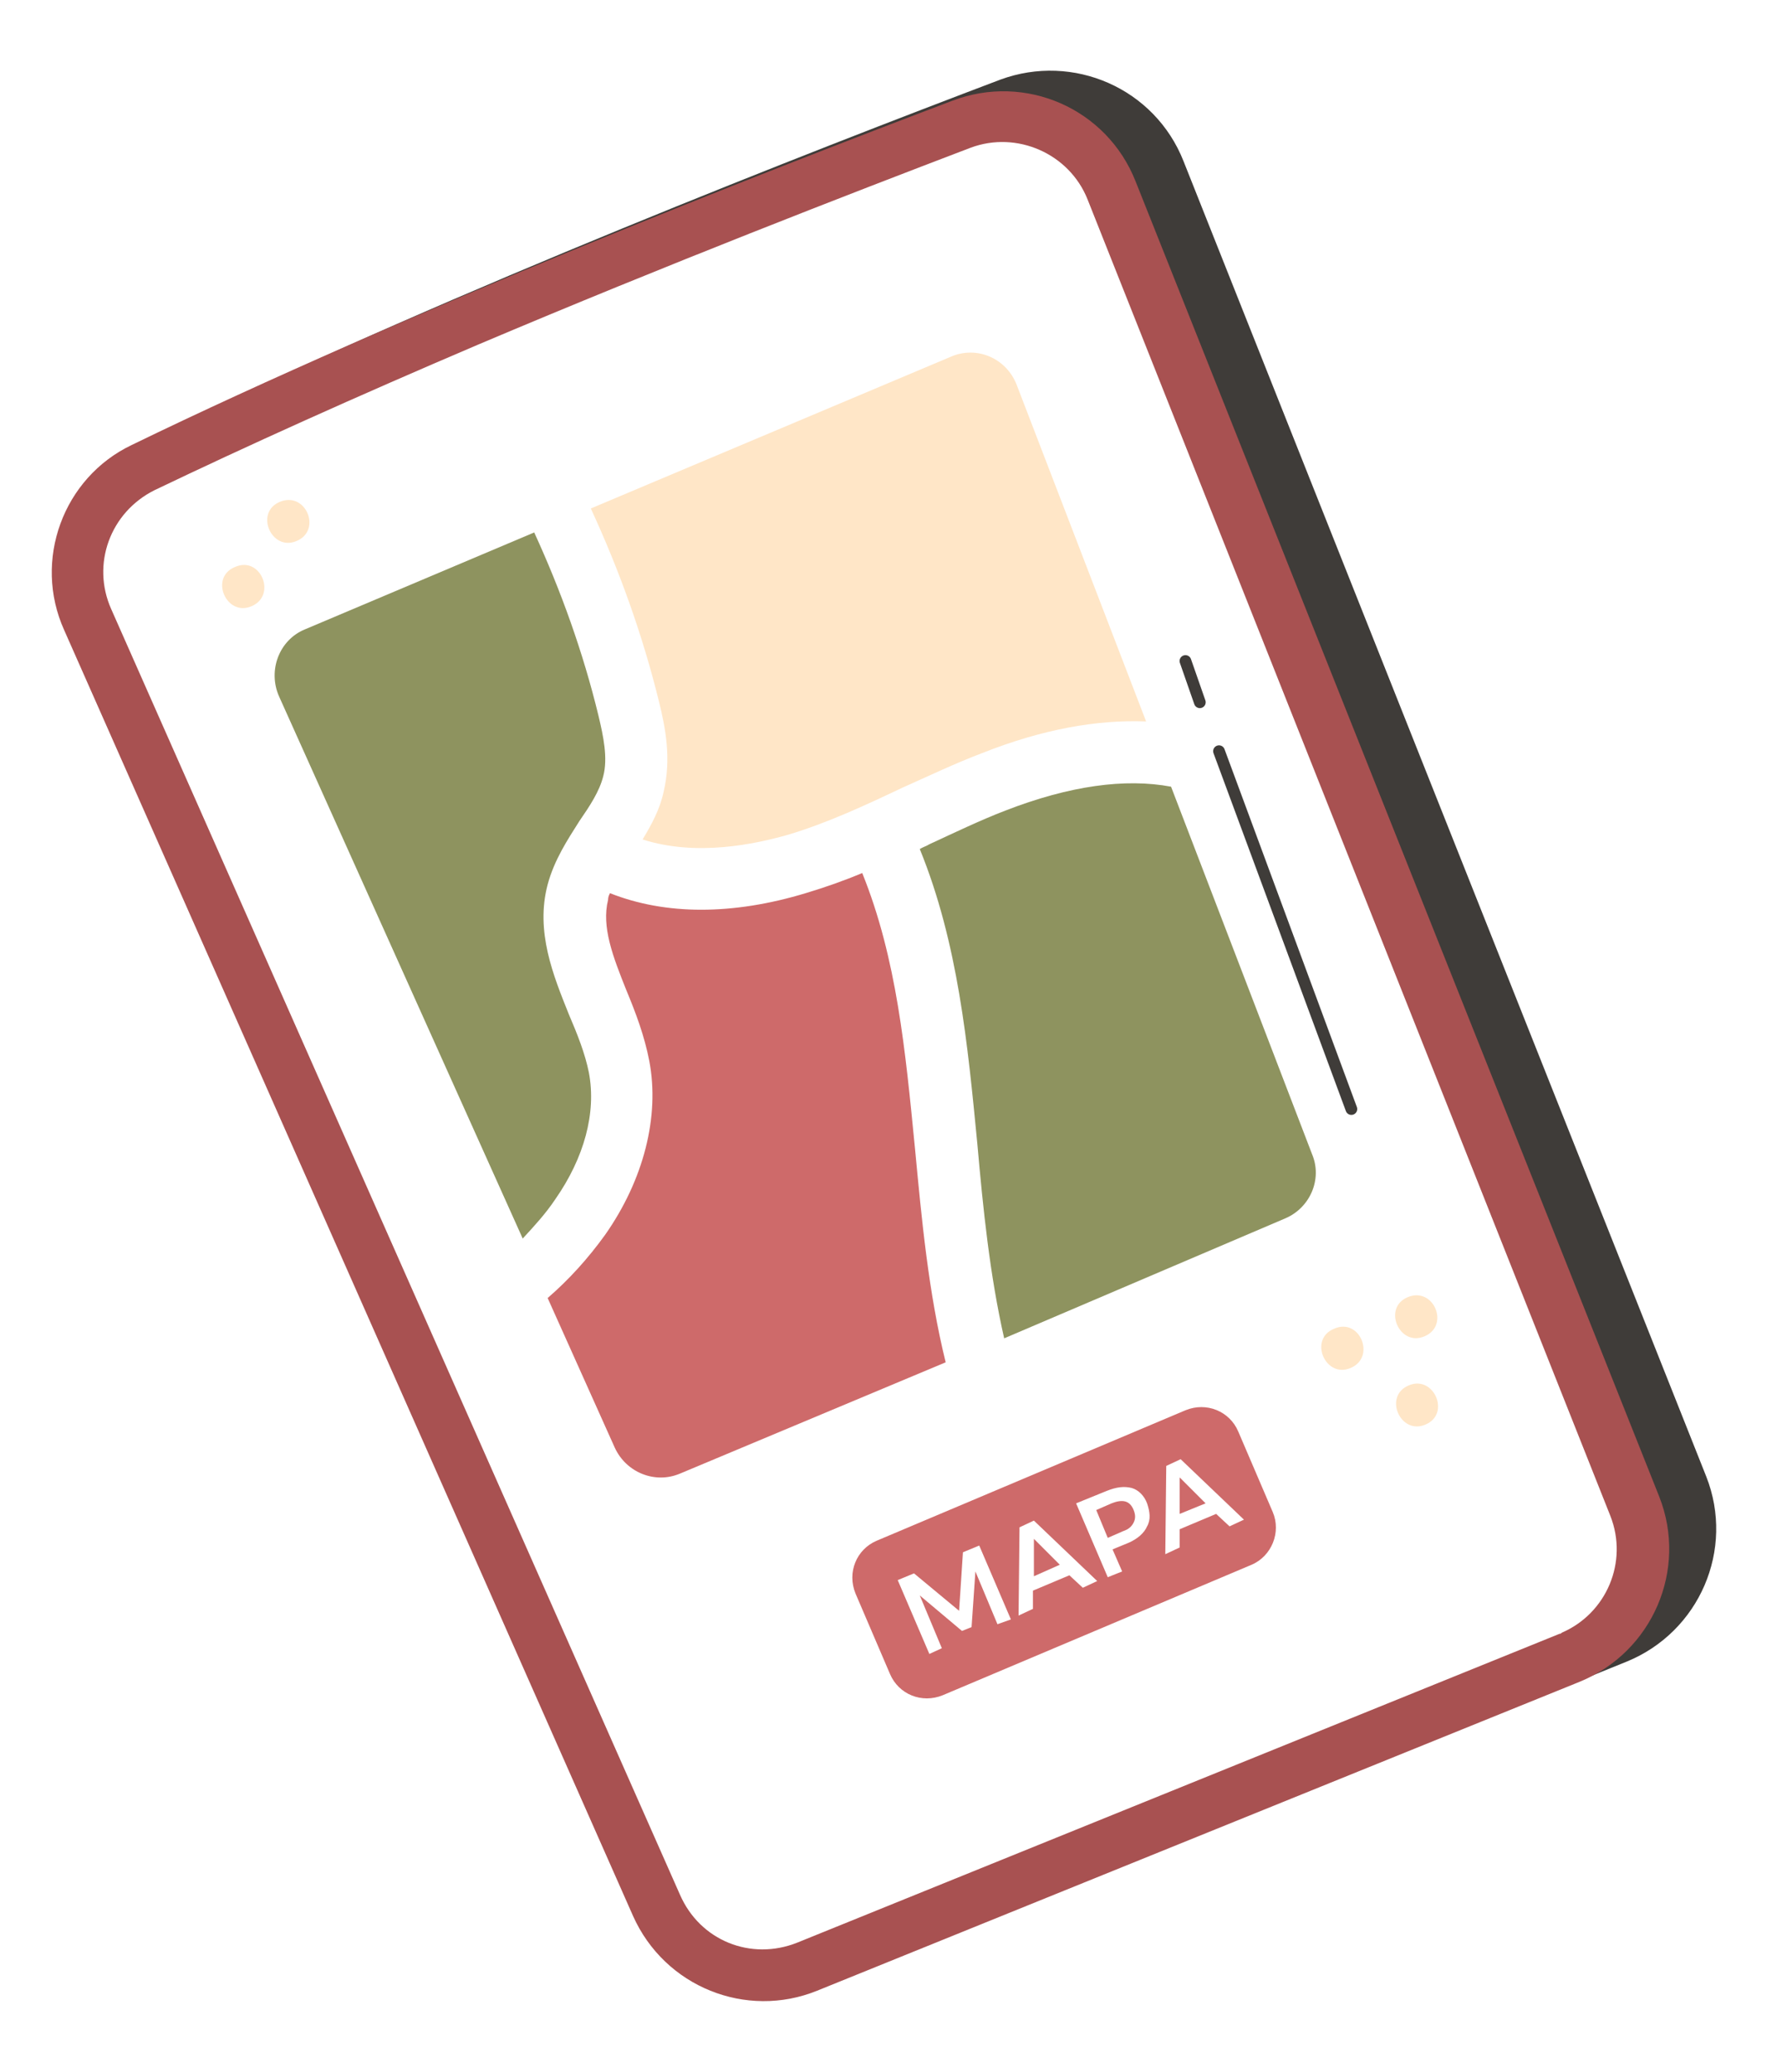
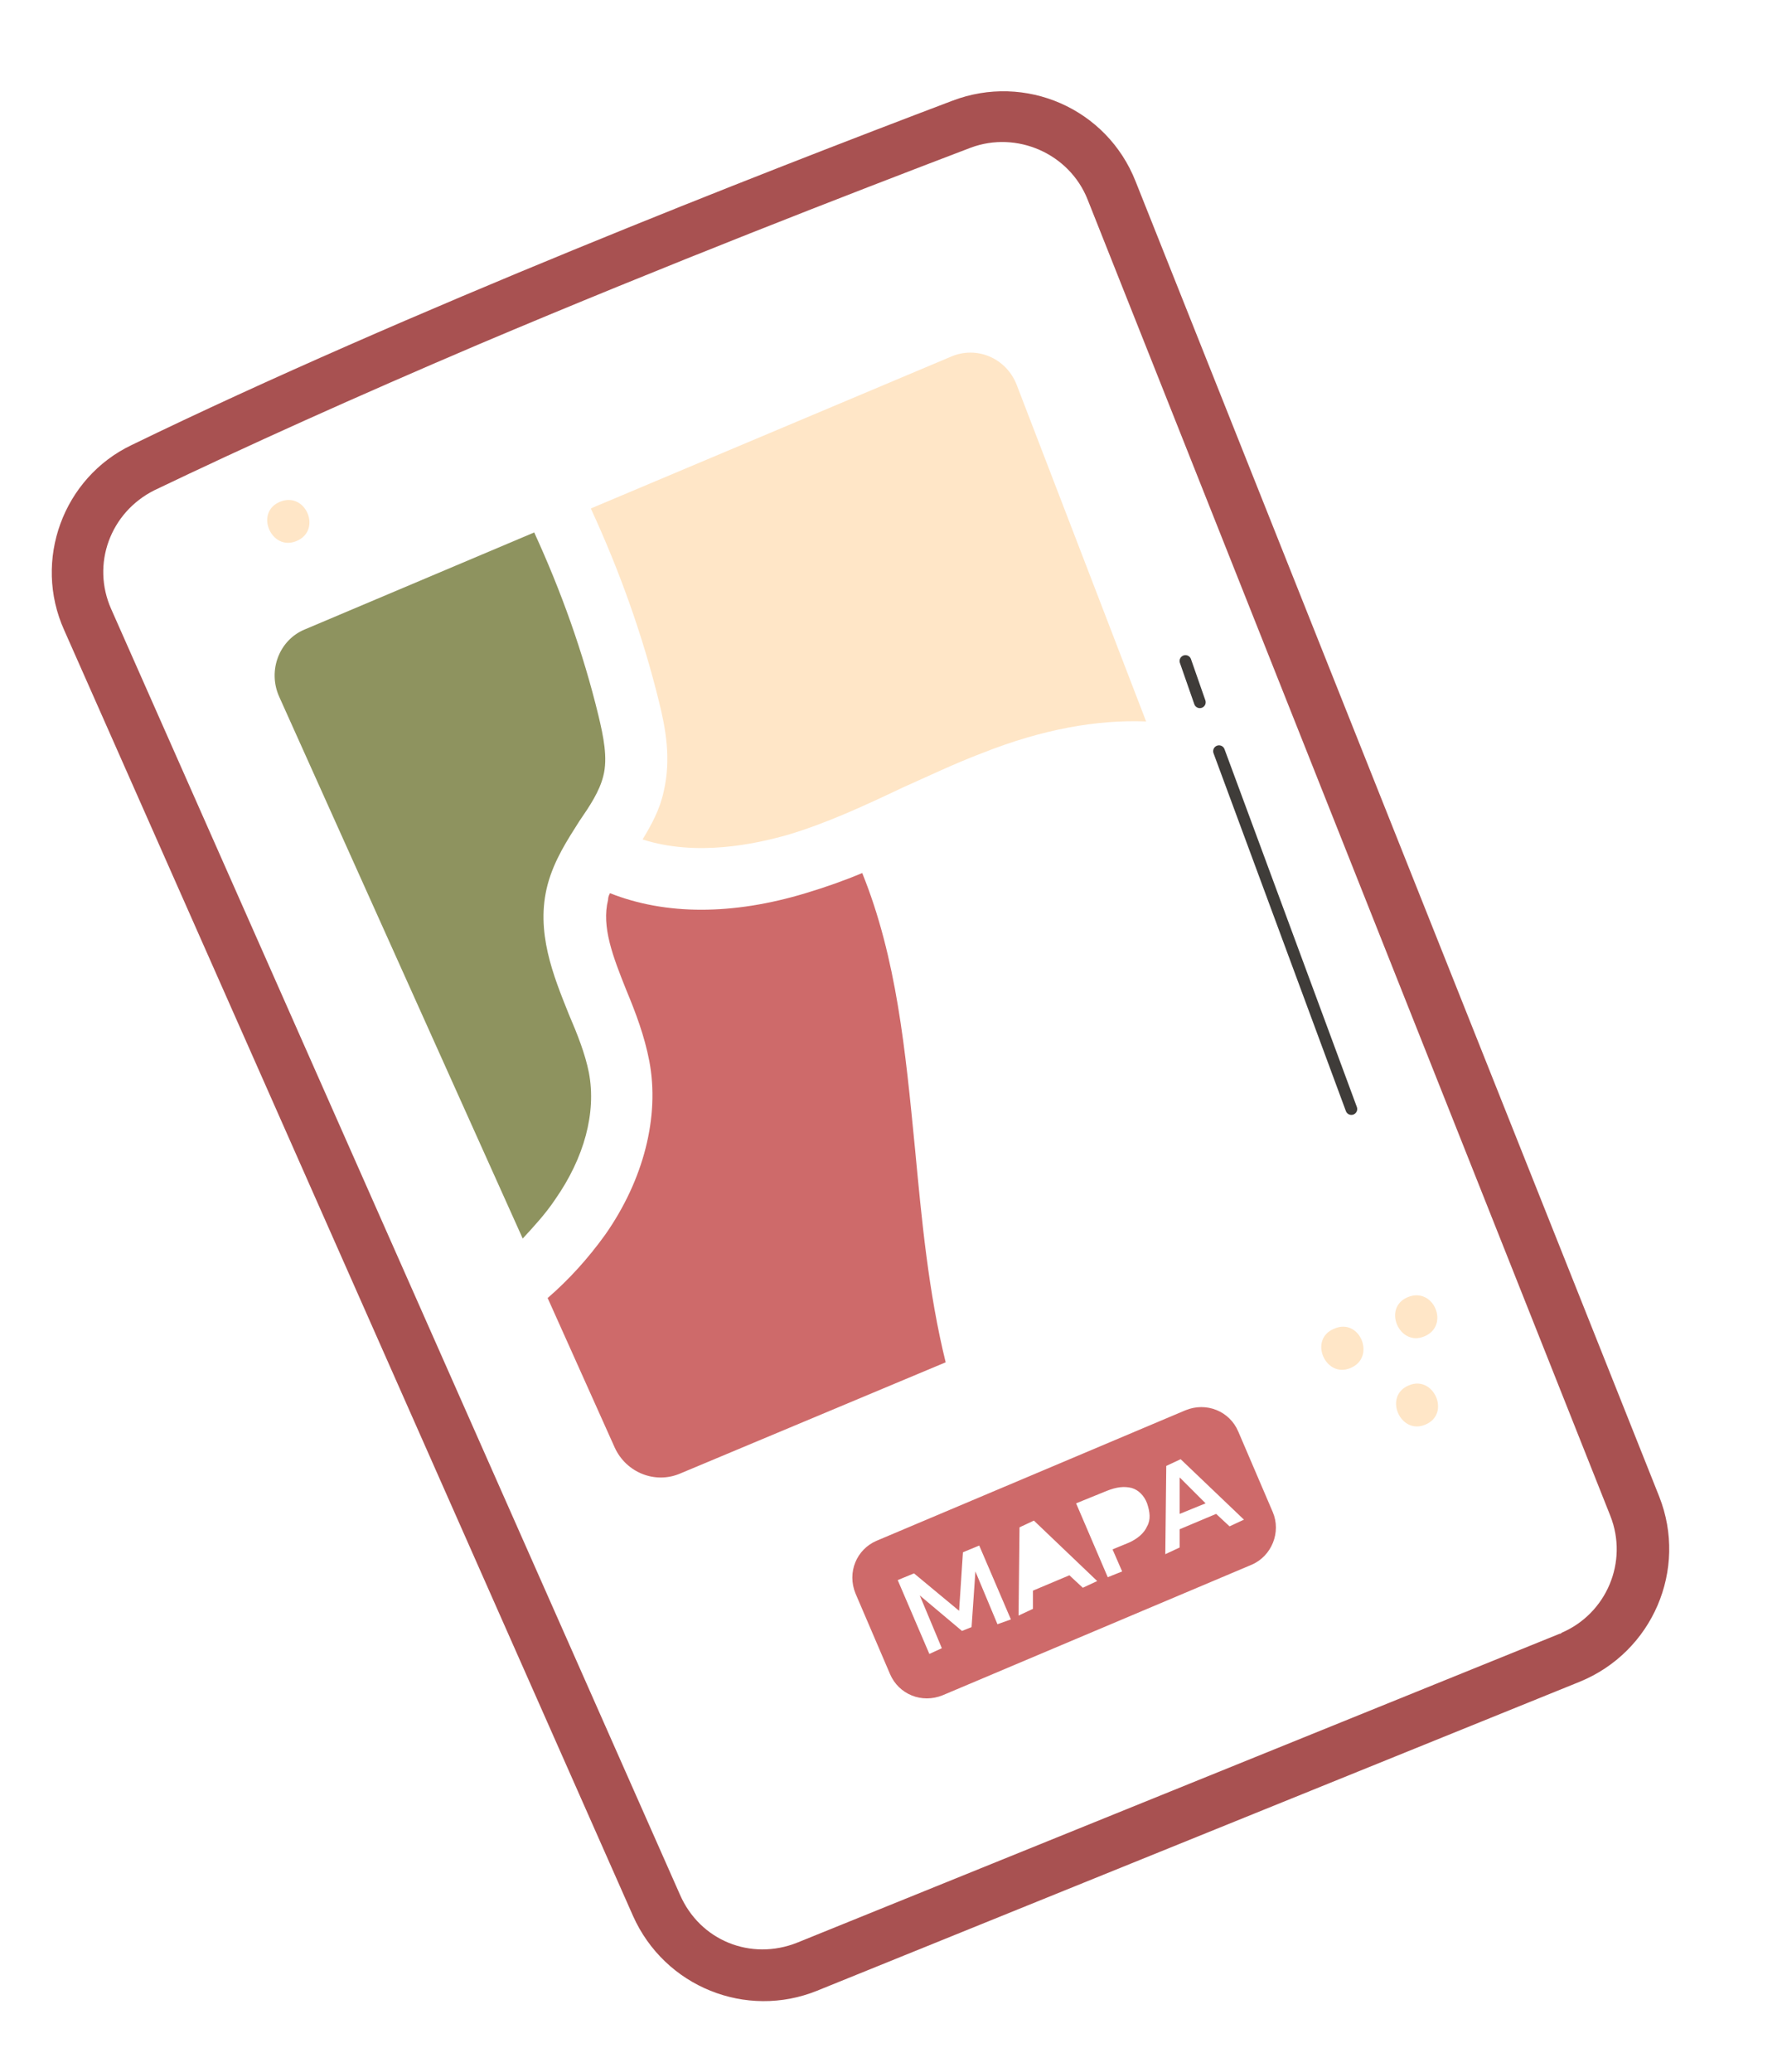
<svg xmlns="http://www.w3.org/2000/svg" id="Capa_1" x="0px" y="0px" viewBox="0 0 185.8 216" style="enable-background:new 0 0 185.8 216;" xml:space="preserve">
  <style type="text/css">	.st0{fill:#CCCCCC;}	.st1{fill:#353535;}	.st2{fill:#F7F1E7;}	.st3{fill:url(#SVGID_00000047033922325075658360000014324954662353111442_);}	.st4{fill:#2D2D2D;}	.st5{fill-rule:evenodd;clip-rule:evenodd;fill:#3D3D3D;}	.st6{fill:none;stroke:#3D3D3D;stroke-miterlimit:10;}	.st7{fill:#FFFFFF;stroke:#3D3D3D;stroke-miterlimit:10;}	.st8{fill:url(#SVGID_00000076592448780641360870000016946867196912944028_);}	.st9{fill:#FFFFFF;}	.st10{fill:#FFCC00;}	.st11{fill:#D27530;}	.st12{fill:#FF0000;}	.st13{fill:#EB1E79;}	.st14{fill:#8400A8;}	.st15{fill:#0000FF;}	.st16{fill:#00A0FF;}	.st17{fill:#00C374;}	.st18{fill:#B1E602;}	.st19{fill:#6E0000;}	.st20{fill:#FF7A00;}	.st21{fill:#FFCD00;}	.st22{fill:#FFFF00;}	.st23{fill:url(#SVGID_00000041996052495633110490000002113222840782571946_);}	.st24{fill:#1BA33D;}	.st25{opacity:0.32;fill:#316D54;}	.st26{fill:#4DB605;}	.st27{filter:url(#Adobe_OpacityMaskFilter);}			.st28{opacity:0.75;mask:url(#SVGID_00000102529669822275368610000001024348981494037693_);fill:url(#SVGID_00000182518769034600511290000014481281190914498178_);}	.st29{fill:url(#SVGID_00000039828801926389461560000003598449159821403282_);}	.st30{fill:url(#SVGID_00000129904161056583996880000004399340229069945255_);}	.st31{fill:url(#SVGID_00000126295363206856713100000016260128536152345535_);}	.st32{opacity:0.32;fill:url(#SVGID_00000165918320462415501590000006103471361549463201_);}	.st33{opacity:0.32;fill:url(#SVGID_00000045601910560108967840000013506834130613800602_);}	.st34{opacity:0.32;fill:url(#SVGID_00000113327401215551137830000008539400306944700335_);}	.st35{opacity:0.32;fill:url(#SVGID_00000063609383115540968750000014635493423105546634_);}	.st36{opacity:0.32;fill:url(#SVGID_00000119119106334605001400000003044497762202669999_);}	.st37{opacity:0.32;fill:url(#SVGID_00000090994186398845688520000005845737030798706105_);}	.st38{opacity:0.32;fill:url(#SVGID_00000037654330189906690380000013341654958206213527_);}	.st39{opacity:0.32;fill:url(#SVGID_00000016035406356221462560000016269056680198144909_);}	.st40{opacity:0.32;fill:url(#SVGID_00000067926853637879103280000002472377633205078928_);}	.st41{opacity:0.32;fill:url(#SVGID_00000167360376788041373300000010837496173388552872_);}	.st42{fill:url(#SVGID_00000081618800385974959640000002383264710534398142_);}	.st43{fill:#FFEC7C;}	.st44{fill:url(#SVGID_00000079480296460535982440000016351969987158647692_);}	.st45{fill:url(#SVGID_00000096772384796762739490000004748183860849586307_);}	.st46{fill:url(#SVGID_00000062881917575351559470000010519094318078710927_);}	.st47{fill:url(#SVGID_00000110450460768699895900000017716859574321018264_);}	.st48{fill:url(#SVGID_00000052096870454582655930000014451178159826592424_);}	.st49{fill:url(#SVGID_00000152256548167935326320000004904309291046760875_);}	.st50{fill:url(#SVGID_00000020382071284532460270000011770715373545081514_);}	.st51{fill:url(#SVGID_00000057842012621410348470000018193106654557140913_);}	.st52{opacity:0.55;fill:url(#SVGID_00000137094681167244380570000009505663042931383176_);}	.st53{opacity:0.55;fill:url(#SVGID_00000029041535148121551600000000153427449320522649_);}	.st54{fill:url(#SVGID_00000093164028779950848250000003864701287038491309_);}	.st55{opacity:0.55;fill:url(#SVGID_00000013901098614569227440000002164172140568319671_);}	.st56{opacity:0.55;fill:url(#SVGID_00000005989085207931352050000009962165335095097001_);}	.st57{opacity:0.55;fill:url(#SVGID_00000035512486237749428950000018250722759936556716_);}	.st58{opacity:0.55;fill:url(#SVGID_00000181796848525691043590000003657117257492845752_);}	.st59{opacity:0.55;fill:url(#SVGID_00000082350172871809560320000005983694595469660816_);}	.st60{opacity:0.55;fill:url(#SVGID_00000152225976389328376380000005267076646395723163_);}	.st61{opacity:0.55;fill:url(#SVGID_00000015321231738526911320000015627030458254691755_);}	.st62{opacity:0.55;fill:url(#SVGID_00000126304659858390877830000002510573012024349827_);}	.st63{fill:url(#SVGID_00000173118628255590979420000016795987955575929753_);}	.st64{fill:#F5DF7C;}	.st65{fill:url(#SVGID_00000042701178053394501880000002836604883983972775_);}	.st66{fill:url(#SVGID_00000039826538323119308100000006901182353734251402_);}	.st67{fill:url(#SVGID_00000132790544806095872080000018134737655122029237_);}	.st68{fill:url(#SVGID_00000069373466756745214010000015923630597303019662_);}	.st69{fill:url(#SVGID_00000098186665535696412870000005610676399990907019_);}	.st70{fill:url(#SVGID_00000029755216980496095240000013070005560692035247_);}	.st71{fill:url(#SVGID_00000129924537047396086880000017594508311215387050_);}	.st72{fill:#F0E3D1;}	.st73{fill:url(#SVGID_00000081638317021969391280000014694294509912030133_);}	.st74{fill:url(#SVGID_00000098906887942110801180000006263979102403397008_);}	.st75{fill:url(#SVGID_00000114038526151222439430000003564736845248818859_);}	.st76{fill:url(#SVGID_00000101084499415860218220000007527074605215907501_);}	.st77{fill:url(#SVGID_00000011732928372528607470000012185006962186128801_);}	.st78{fill:url(#SVGID_00000125581941302163377880000005448917621310072767_);}	.st79{fill:url(#SVGID_00000056407352560784082020000016428904459893296315_);}	.st80{fill:url(#SVGID_00000109028698773264668850000011861496901265472896_);}	.st81{fill:url(#SVGID_00000165920229478900385590000012074775133799191725_);}	.st82{opacity:0.12;fill:url(#SVGID_00000085241176880573041600000010239641105650076579_);}	.st83{fill:#AA5D2D;}	.st84{fill:#904819;}	.st85{fill:#FFCC66;}	.st86{fill:url(#SVGID_00000019643216030774753460000003328489097806165407_);}	.st87{opacity:0.55;fill:url(#SVGID_00000175305268034932084810000016048774518809417615_);}	.st88{opacity:0.55;fill:url(#SVGID_00000034809044347802069980000010445989301111889844_);}	.st89{fill:url(#SVGID_00000122722489147099617540000009723824198051047564_);}	.st90{fill:#3C830B;}	.st91{opacity:0.6;fill:#3C830B;}	.st92{opacity:0.6;}	.st93{opacity:0.65;fill:#3C830B;}	.st94{opacity:0.55;}	.st95{fill:url(#SVGID_00000163791138971925694760000003657626973905719960_);}	.st96{fill:url(#SVGID_00000158739020879345096000000016098164356753935244_);}	.st97{fill:url(#SVGID_00000067955846634190777830000016996938637870448042_);}	.st98{fill:url(#SVGID_00000166634254925922754850000000921848767127309737_);}	.st99{fill:#D12424;}	.st100{fill:#EA3333;}	.st101{fill:#C91D1D;}	.st102{fill:#FF3333;}	.st103{fill:#FF7E70;}	.st104{fill:url(#SVGID_00000153688983016769817150000003767279766833854647_);}	.st105{fill:url(#SVGID_00000047743712653384625590000001444577127470210210_);}	.st106{fill:url(#SVGID_00000174570190056374880790000006935820038398938296_);}	.st107{fill:url(#SVGID_00000169534220725752110680000008856984118733514430_);}	.st108{fill:url(#SVGID_00000061433686244895072610000010848394317346084743_);}	.st109{fill:url(#SVGID_00000170279969748991246340000008701714372224290743_);}	.st110{fill:url(#SVGID_00000165207533825039949260000005401343503480691102_);}	.st111{fill:url(#SVGID_00000173883740569407085790000008073546491691348140_);}	.st112{fill:url(#SVGID_00000180327281916894746120000007294666694409780667_);}	.st113{fill:url(#SVGID_00000065796641318915286700000008669064201636293275_);}	.st114{fill:url(#SVGID_00000162334545366252426330000000360976571975126931_);}	.st115{fill:#906543;}	.st116{fill:#62503C;}	.st117{fill:#946C48;}	.st118{fill:#A3743B;}	.st119{fill:#584838;}	.st120{fill:#F1F0EB;}	.st121{fill:#3F3C39;}	.st122{fill:#A85151;}	.st123{fill:none;stroke:#3F3C39;stroke-width:1.221;stroke-linecap:round;stroke-miterlimit:10;}	.st124{fill:#8E935F;}	.st125{fill:#FFE6C7;}	.st126{fill:#CE6A6A;}	.st127{fill:#FF6000;}	.st128{opacity:0.5;fill:#FFFFFF;}	.st129{fill:#FFA559;}	.st130{fill:#FFBF9B;}	.st131{fill:none;stroke:#FFA559;stroke-width:0.507;stroke-miterlimit:10;}	.st132{fill:none;stroke:#FFE6C7;stroke-width:0.507;stroke-linecap:round;stroke-miterlimit:10;}			.st133{fill:none;stroke:#000000;stroke-width:1.502;stroke-linecap:round;stroke-linejoin:round;stroke-miterlimit:10;stroke-dasharray:19.253,19.253;}	.st134{fill:#050504;}	.st135{opacity:0.15;}	.st136{fill:#454933;}	.st137{fill:none;stroke:#FFFFFF;stroke-width:1.153;stroke-miterlimit:10;}	.st138{fill:#666B46;}	.st139{fill:none;stroke:#3F3C39;stroke-width:1.729;stroke-linecap:round;stroke-miterlimit:10;}	.st140{fill:#FFFFFF;stroke:#222221;stroke-width:1.671;stroke-miterlimit:10;}	.st141{fill:#F0A100;}	.st142{fill:none;stroke:#222221;stroke-width:1.835;stroke-miterlimit:10;}	.st143{fill:none;stroke:#222221;stroke-width:1.671;stroke-miterlimit:10;}	.st144{fill:#AAD0FF;}	.st145{fill:#C8B7FA;}	.st146{fill:#F48EBE;}	.st147{fill:#FFFFFF;stroke:#222221;stroke-width:1.485;stroke-miterlimit:10;}	.st148{fill:#CE9772;}	.st149{fill:#774545;}	.st150{fill:#8585D6;}	.st151{fill:url(#SVGID_00000081642132047759829160000001577768435778526364_);}	.st152{fill:#66B8E2;}	.st153{fill:url(#SVGID_00000070120622322498838570000007768520622323993989_);}	.st154{fill:#F5EFE8;}	.st155{fill:#5189FE;}	.st156{fill:none;stroke:#222221;stroke-width:1.808;stroke-miterlimit:10;}	.st157{fill:#F5EFE8;stroke:#F5EFE8;stroke-width:1.507;stroke-linecap:round;stroke-miterlimit:10;}	.st158{fill:url(#SVGID_00000145032312662318419600000000218156928571300018_);}	.st159{opacity:0.9;fill:url(#SVGID_00000181784204444711995340000012782847549674381198_);}	.st160{opacity:0.9;fill:url(#SVGID_00000179644074877618551160000013231628180081307825_);}	.st161{fill:none;stroke:#FFFFFF;stroke-width:2.171;stroke-miterlimit:10;}	.st162{fill:none;stroke:#FF7A00;stroke-width:2.171;stroke-miterlimit:10;}	.st163{fill:#FFFFFF;stroke:#FF7A00;stroke-width:4;stroke-miterlimit:10;}	.st164{fill:none;stroke:#FF7A00;stroke-miterlimit:10;}	.st165{fill:#F7F7F7;stroke:#FF7A00;stroke-miterlimit:10;}	.st166{fill:#A39A61;}	.st167{clip-path:url(#SVGID_00000068664727519645123200000000059237732773892249_);}	.st168{fill:#D5D0A8;}	.st169{fill:#1A2B1A;fill-opacity:0.3;}	.st170{opacity:0.9;fill:url(#SVGID_00000081635138003268157340000017514954894100009361_);}	.st171{opacity:0.1;clip-path:url(#SVGID_00000114771111388565740490000006177064748107565234_);}	.st172{fill:#A0A0A0;}	.st173{fill:none;stroke:#1A2B1A;stroke-width:0.8;stroke-linecap:round;stroke-miterlimit:10;}	.st174{fill:#FF894B;}	.st175{fill:none;stroke:#1A2B1A;stroke-width:0.8;stroke-linecap:round;stroke-linejoin:round;stroke-miterlimit:5.54;}	.st176{fill:none;stroke:#1A2B1A;stroke-width:0.8;stroke-linecap:round;stroke-linejoin:round;stroke-miterlimit:7.361;}	.st177{fill:none;stroke:#1A2B1A;stroke-width:0.8;stroke-linecap:round;stroke-linejoin:round;stroke-miterlimit:14.994;}	.st178{fill:none;stroke:#1A2B1A;stroke-width:0.8;stroke-linecap:round;stroke-linejoin:round;stroke-miterlimit:14.994;}	.st179{fill-rule:evenodd;clip-rule:evenodd;fill:#1A2B1A;}	.st180{fill:none;stroke:#1A2B1A;stroke-width:0.8;stroke-miterlimit:14.994;}	.st181{fill:#F9BA94;}	.st182{fill:#548358;}	.st183{fill-rule:evenodd;clip-rule:evenodd;fill:#548358;}	.st184{fill-rule:evenodd;clip-rule:evenodd;fill:#F9BA94;}	.st185{fill:none;stroke:#1A2B1A;stroke-width:0.8;stroke-linecap:round;stroke-linejoin:round;stroke-miterlimit:1.5;}	.st186{fill:#1A2B1A;}	.st187{fill-rule:evenodd;clip-rule:evenodd;fill:#FF894B;}	.st188{opacity:0.9;fill:url(#SVGID_00000067232562239760632920000014073481527592841126_);}	.st189{fill:none;stroke:#FFFFFF;stroke-miterlimit:10;}	.st190{fill:#2891AE;}	.st191{fill:#F5D398;}	.st192{fill:#BBE4F2;}	.st193{fill:#24606D;}	.st194{fill:#1D4A51;}	.st195{fill:#4C3F36;}	.st196{fill:#E7E5E3;}	.st197{fill:#F6FBFD;}	.st198{fill:#E6D7A9;}	.st199{fill:#FAEDB3;}	.st200{fill:#C7BB8E;}	.st201{fill:#DECFA1;}	.st202{fill:#964F58;}	.st203{fill:#B6573E;}	.st204{fill:none;}	.st205{fill:#C16870;}	.st206{fill:#873B46;}	.st207{fill:#C5C3C1;}	.st208{fill:#F69E47;}	.st209{fill:#E7E8E6;}	.st210{fill:#B7B6B5;}	.st211{fill:none;stroke:#FFFFFF;stroke-width:4;stroke-miterlimit:10;}	.st212{fill:#E56F6F;}	.st213{fill:none;stroke:#1A2B1A;stroke-width:0.789;stroke-linecap:round;stroke-linejoin:round;stroke-miterlimit:10;}	.st214{fill:none;stroke:#1A2B1A;stroke-width:0.789;stroke-linecap:round;stroke-miterlimit:1.5;}	.st215{fill:none;stroke:#1A2B1A;stroke-width:0.789;stroke-linecap:round;stroke-linejoin:round;stroke-miterlimit:1.5;}	.st216{fill-rule:evenodd;clip-rule:evenodd;fill:#A39A61;}	.st217{fill:none;stroke:#FF6000;stroke-width:1.176;stroke-miterlimit:10;}	.st218{fill:url(#SVGID_00000070816111916839356840000011280795376313406600_);}	.st219{fill:#C27B0D;}	.st220{fill:#F2ECE2;}	.st221{fill:#FFFDF0;}	.st222{fill:url(#SVGID_00000122711907727366157220000008033132373306975124_);}	.st223{opacity:0.55;fill:url(#SVGID_00000067206753364603558040000010263026090181214885_);}	.st224{fill:url(#SVGID_00000011028162909931169920000000072347431358461103_);}	.st225{opacity:0.55;fill:url(#SVGID_00000105407136806316874560000001951250326140271253_);}	.st226{fill:#D6A49C;}	.st227{fill:#5EAB07;}	.st228{opacity:0.42;fill:#478221;}	.st229{fill:#B6E598;}	.st230{opacity:0.5;fill:url(#SVGID_00000147216549335838464320000010398512232812287660_);}	.st231{fill:#D17E70;}	.st232{opacity:0.5;fill:url(#SVGID_00000035503098466952936100000002509946486856615065_);}	.st233{fill:#4D9F00;}	.st234{opacity:0.32;fill:#4D9F00;}	.st235{opacity:0.45;fill:#468604;}	.st236{opacity:0.27;fill:#5A9021;}	.st237{fill:#3C8800;}	.st238{fill:#4D9D00;}	.st239{fill:#86D24E;}	.st240{fill:#5E9113;}	.st241{fill:#65AC23;}	.st242{opacity:0.55;fill:#B0C3C5;}	.st243{opacity:0.85;fill:#468604;}	.st244{fill-rule:evenodd;clip-rule:evenodd;fill:#3D1313;}	.st245{fill-rule:evenodd;clip-rule:evenodd;fill:#FFFFFF;}	.st246{fill-rule:evenodd;clip-rule:evenodd;fill:#FF9D3B;}	.st247{fill-rule:evenodd;clip-rule:evenodd;fill:#FF2247;}	.st248{fill-rule:evenodd;clip-rule:evenodd;fill:#93B70F;}	.st249{fill:#E5A117;}	.st250{fill:#F9E4AF;}	.st251{fill:#FFEDCA;}	.st252{fill:#FFEC3D;}	.st253{fill:#DBB205;}	.st254{fill:#FFFF9A;}	.st255{fill:#0A9E2D;}	.st256{fill:#4ACC57;}	.st257{fill:#83FAA5;}	.st258{fill:#6CE793;}	.st259{fill:#E5FFFF;}	.st260{fill:#FF4733;}	.st261{fill:#FF7F61;}	.st262{fill:#C52403;}	.st263{fill:#FFF8DD;}	.st264{fill:#F9BF3E;}	.st265{fill:#FFB567;}	.st266{fill:#FFEEBB;}	.st267{fill:#3A8128;}	.st268{fill:#3FBC04;}	.st269{fill:#5DD83A;}	.st270{fill:#47AC0A;}	.st271{fill:#EF0D00;}	.st272{fill:#F43303;}	.st273{fill:#FF642D;}	.st274{fill:#FF9356;}	.st275{fill:#F91D00;}	.st276{fill:#D31405;}	.st277{fill:#FFAEA0;}	.st278{fill:#FBDB57;}	.st279{fill:#FFB296;}	.st280{fill:#FFD0B8;}	.st281{fill:#803B0B;}	.st282{fill:#ED8A1C;}	.st283{fill:#FFD035;}	.st284{fill:#FFEA80;}	.st285{fill:#FFFFD2;}	.st286{fill:#BCA6A2;}	.st287{fill:#DD6C1F;}	.st288{fill:#F9A832;}	.st289{fill:#FFBF14;}	.st290{fill:#E6D8D1;}	.st291{fill:#F8F2EE;}	.st292{fill:#C5BCB1;}	.st293{fill:#B7A186;}	.st294{fill:#C3C1C0;}	.st295{fill:#7F3705;}	.st296{fill:#B25407;}	.st297{fill:#E37806;}	.st298{fill:#F89314;}	.st299{fill:#DEEEF6;}	.st300{fill:#F0F6F7;}	.st301{fill:#FFCA6A;}	.st302{fill:url(#SVGID_00000049204128147935271630000011412783981450971024_);}	.st303{fill:url(#SVGID_00000132776477473403785670000004287827770178407307_);}	.st304{fill:url(#SVGID_00000173131817765693526170000010755642237128354432_);}	.st305{fill:#FCB088;}	.st306{fill:url(#SVGID_00000028296834374233700110000000785478575085751714_);}	.st307{fill:url(#SVGID_00000170999816396509642960000002338704889529778338_);}	.st308{fill:url(#SVGID_00000033361940513879545390000013411340671444606651_);}	.st309{fill:url(#SVGID_00000142867302703035450340000009050862384225117366_);}	.st310{fill:url(#SVGID_00000091711065025472071310000016347056400798439056_);}	.st311{fill:url(#SVGID_00000023271819066308260790000018022809050005282691_);}	.st312{fill:url(#SVGID_00000111897134389426023110000017050885386645704331_);}	.st313{fill:url(#SVGID_00000057856565683839939880000011030866532746844607_);}	.st314{fill:url(#SVGID_00000039853276945333541110000007291831072953915281_);}	.st315{fill:url(#SVGID_00000176726457069140089450000011380118661806852242_);}	.st316{fill:url(#SVGID_00000004547324828560954050000003979828605778493101_);}	.st317{fill:url(#SVGID_00000129911767355387504170000004444251179348595348_);}	.st318{fill:url(#SVGID_00000093149728264089044550000010155399070857914243_);}	.st319{fill:url(#SVGID_00000093176120175792288730000016529759861807830420_);}	.st320{fill:url(#SVGID_00000145060426402336572820000007140449535534477741_);}	.st321{fill:url(#SVGID_00000144297996152601869340000007642086495042222219_);}	.st322{fill:url(#SVGID_00000057863252443179466810000002225573502282177181_);}	.st323{fill:url(#SVGID_00000067923390588678965420000002652752926053021856_);}	.st324{fill:url(#SVGID_00000166671154888432979030000013332607974146007953_);}	.st325{fill:url(#SVGID_00000029034816681787600790000000316573244261989550_);}	.st326{fill:url(#SVGID_00000045601210420279344290000011700240038793030309_);}	.st327{fill:url(#SVGID_00000029749265703330789900000010825052673130025622_);}	.st328{fill:url(#SVGID_00000148660635569177439150000005998217041051450759_);}	.st329{fill:url(#SVGID_00000122701923395268087000000004497598477210452869_);}	.st330{fill:url(#SVGID_00000078767536379249365230000018385184724682826643_);}	.st331{fill:url(#SVGID_00000002345340348404162260000003131997436750289296_);}	.st332{fill:url(#SVGID_00000036967384001187879200000006279298409630766770_);}	.st333{fill:url(#SVGID_00000000199353013073632460000004752902843652857738_);}	.st334{fill:url(#SVGID_00000043437203460342662600000005977326252649882303_);}	.st335{fill:url(#SVGID_00000019657775959997785430000014180289537434864038_);}	.st336{fill:url(#SVGID_00000083051751296264767590000007900838606512547978_);}	.st337{fill:url(#SVGID_00000042005495700947806470000000289662996599301546_);}	.st338{fill:url(#SVGID_00000177466139800867276590000011132493884774075308_);}	.st339{fill:url(#SVGID_00000107553778048743263310000011367441432249232061_);}	.st340{fill:url(#SVGID_00000087396320454012071820000014089014346255267000_);}	.st341{fill:url(#SVGID_00000172432273464780046680000012039576442792794244_);}	.st342{fill:url(#SVGID_00000092427571964204071810000013319862139714972843_);}	.st343{fill:url(#SVGID_00000003786428212791580990000014830139992044335535_);}	.st344{fill:url(#SVGID_00000072988338324405970570000003033668995844716731_);}	.st345{fill:url(#SVGID_00000078739141550639746220000009186681218220931506_);}	.st346{fill:url(#SVGID_00000061455554078931760150000008215935843834812339_);}	.st347{fill:url(#SVGID_00000078758783713820760630000000341749861525353600_);}	.st348{fill:url(#SVGID_00000121241310949958019830000017978302539191669134_);}	.st349{fill:url(#SVGID_00000024724738457670547830000008164445347683313062_);}	.st350{fill:url(#SVGID_00000026854964626423554380000016658794956267958932_);}	.st351{fill:url(#SVGID_00000115497389756168092450000000814975918534347925_);}	.st352{fill:url(#SVGID_00000026164454802639663620000010577916571992601222_);}	.st353{fill:url(#SVGID_00000020367048679566392520000007042687664276016297_);}	.st354{fill:url(#SVGID_00000074421029593127484970000008562153305072674238_);}	.st355{fill:url(#SVGID_00000002385854714814712910000016695211088198998406_);}	.st356{fill:url(#SVGID_00000092415196969147523960000008637483084779281839_);}	.st357{opacity:0.55;fill:url(#SVGID_00000060743793303413017220000003930674358025247874_);}	.st358{opacity:0.75;fill:url(#SVGID_00000085942928956041184560000012011253172005165961_);}	.st359{fill:url(#SVGID_00000098220277596439099350000007541227832984657796_);}	.st360{opacity:0.55;fill:url(#SVGID_00000087375447670113467480000008450296800846529686_);}	.st361{fill:#450E00;}	.st362{opacity:0.75;fill:url(#SVGID_00000160884136595337683850000017938627885788283560_);}	.st363{fill:url(#SVGID_00000136394545608724360700000013430045869137199510_);}	.st364{opacity:0.55;fill:url(#SVGID_00000170985543516029657520000000620920292537544587_);}	.st365{opacity:0.75;fill:url(#SVGID_00000128486798259804478770000017836476048377552042_);}	.st366{fill:url(#SVGID_00000146486517411557925660000011632026891907007361_);}	.st367{opacity:0.55;fill:url(#SVGID_00000075871332136418848550000008113527622218064052_);}	.st368{opacity:0.75;fill:url(#SVGID_00000029732165389987652530000009498898165965007524_);}	.st369{fill:url(#SVGID_00000127760120489474050330000004568524423918653597_);}	.st370{opacity:0.55;fill:url(#SVGID_00000032635353070726118210000008886806979953243572_);}	.st371{opacity:0.75;fill:url(#SVGID_00000064321043471546274540000012327763576917129663_);}	.st372{fill:url(#SVGID_00000151533011189568193230000004983254740821051315_);}	.st373{opacity:0.55;fill:url(#SVGID_00000150798843661313942150000007329212155895621520_);}	.st374{fill:#BC8943;}	.st375{fill:#EDB973;}	.st376{fill:#7D6143;}	.st377{fill:#B53C46;}	.st378{fill:#953140;}	.st379{fill:#48778C;}	.st380{fill:#15516A;}	.st381{opacity:0.3;}	.st382{fill:url(#SVGID_00000057834628925743464520000017667339556882929818_);}	.st383{fill:url(#SVGID_00000072265676824687016380000002442841363689269391_);}	.st384{opacity:0.9;fill:url(#SVGID_00000160871590069426846640000005610492195436358030_);}	.st385{opacity:0.9;fill:url(#SVGID_00000024717158207946693670000010819160511541540764_);}	.st386{opacity:0.1;clip-path:url(#SVGID_00000168118798116254851700000009583884169006757530_);}	.st387{opacity:0.9;fill:url(#SVGID_00000167387817614650197370000014847938152549422499_);}	.st388{opacity:0.1;}</style>
  <g>
-     <path class="st121" d="M104.3,8.3c-19.8,7.5-57,22-85.6,35.9c-7.2,3.5-10.3,12.1-7.1,19.4l59.3,134c3.3,7.4,11.8,10.8,19.2,7.8  l79.5-32.2c7.6-3.1,11.3-11.7,8.3-19.3L123.4,16.8C120.4,9.2,111.9,5.5,104.3,8.3z" />
    <path class="st122" d="M99.3,10.5c-19.8,7.5-57,22-85.6,35.9C6.6,49.8,3.4,58.4,6.7,65.7l59.3,134c3.3,7.4,11.8,10.8,19.2,7.8  l79.5-32.2c7.6-3.1,11.3-11.7,8.3-19.3L118.4,18.9C115.4,11.3,106.9,7.6,99.3,10.5z" />
    <path class="st9" d="M162.6,170.3l-79.5,32.2c-4.8,1.9-10.1-0.2-12.2-5l-59.3-134c-2.1-4.7-0.1-10.1,4.5-12.4  c9.6-4.6,20.9-9.7,33.8-15.2c19.6-8.3,38.7-15.7,51.3-20.5c4.8-1.8,10.3,0.6,12.2,5.4L167.9,158c1.9,4.8-0.4,10.2-5.1,12.2  C162.8,170.3,162.6,170.3,162.6,170.3z" />
    <g>
      <line class="st123" x1="140.9" y1="115.6" x2="127.1" y2="78.3" />
      <line class="st123" x1="125.1" y1="73.2" x2="123.6" y2="68.9" />
    </g>
  </g>
  <g>
    <path class="st124" d="M57.9,125c3-4.3,4.3-9,3.5-13.2c-0.4-2-1.2-4-2.1-6.1c-1.6-4-3.5-8.6-2.2-13.5c0.7-2.6,2.1-4.7,3.3-6.6  c1.1-1.6,2.1-3.1,2.5-4.7c0.5-1.9,0-4.2-0.5-6.3c-1.6-6.6-3.9-13-6.7-19.1L31.8,65.6c-2.7,1.1-3.9,4.3-2.7,7l25.4,56.5  C55.7,127.8,56.9,126.5,57.9,125z" />
    <path class="st125" d="M68.7,73.1c0.7,2.8,1.3,6,0.5,9.4c-0.4,1.9-1.3,3.5-2.2,5c5.6,1.8,11.7,0.5,15.2-0.5c4-1.2,7.9-3,11.9-4.9  c2.7-1.2,5.4-2.5,8.3-3.6c6.3-2.5,12-3.5,17.1-3.3l-13.5-35.1c-1.1-2.8-4.2-4.1-6.9-2.9L61.6,53C64.6,59.5,67,66.2,68.7,73.1z" />
-     <path class="st124" d="M104.8,84.5c-2.6,1-5.3,2.3-7.9,3.5c-0.3,0.2-0.7,0.3-1,0.5c4,9.8,5,20.4,6,30.7c0.6,6.8,1.3,13.7,2.8,20.3  L134,127c2.6-1.1,3.9-4.1,2.8-6.7l-14.7-38.3C117.3,81.1,111.5,81.9,104.8,84.5z" />
    <path class="st126" d="M95.4,119.7c-1-10.2-1.9-19.8-5.5-28.7c-1.9,0.8-3.9,1.5-5.9,2.1c-7.6,2.3-14.6,2.3-20.4,0  c-0.1,0.2-0.2,0.4-0.2,0.7c-0.7,2.8,0.5,5.9,1.9,9.4c1,2.4,1.9,4.8,2.4,7.4c1.1,5.8-0.6,12.4-4.6,18.1c-1.8,2.5-3.8,4.7-6,6.6  l7,15.6c1.2,2.6,4.2,3.8,6.8,2.7L98.6,142C96.8,134.7,96.1,127.1,95.4,119.7z" />
  </g>
  <g>
    <g>
-       <path class="st126" d="M117.3,156.5c-0.4-0.1-0.9,0-1.4,0.2l-1.6,0.7l1.2,2.9l1.6-0.7c0.6-0.2,0.9-0.5,1.1-0.9   c0.2-0.4,0.2-0.8,0-1.3C118,156.9,117.7,156.6,117.3,156.5z" />
      <path class="st126" d="M132.7,157.6l-3.6-8.4c-0.9-2.1-3.3-3.1-5.5-2.2l-32.2,13.6c-2.1,0.9-3.1,3.3-2.2,5.5l3.6,8.4   c0.9,2.1,3.3,3.1,5.5,2.2l32.2-13.6C132.6,162.2,133.6,159.7,132.7,157.6z M104,169.3l-2.3-5.5l-0.4,5.8l-1,0.4l-4.4-3.7l2.3,5.5   l-1.3,0.6l-3.3-7.7l1.7-0.7l4.7,3.9l0.4-6.1l1.7-0.7l3.3,7.7L104,169.3z M112.9,165.5l-1.4-1.3l-3.8,1.6l0,1.9l-1.5,0.7l0.1-9.2   l1.5-0.7l6.6,6.3L112.9,165.5z M119.6,159.1c-0.3,0.7-1,1.3-1.9,1.7l-1.7,0.7l1,2.3l-1.5,0.6l-3.3-7.7l3.2-1.3   c1-0.4,1.8-0.5,2.6-0.3c0.7,0.2,1.3,0.8,1.6,1.6C119.9,157.6,120,158.4,119.6,159.1z M128.2,159.1l-1.4-1.3l-3.8,1.6l0,1.9   l-1.5,0.7l0.1-9.2l1.5-0.7l6.6,6.3L128.2,159.1z" />
-       <polygon class="st126" points="107.8,164.3 110.5,163.1 107.8,160.4   " />
      <polygon class="st126" points="123,157.8 125.7,156.7 123,154   " />
    </g>
  </g>
  <g>
    <path class="st125" d="M146.9,144.4c-2.7,1.1-0.9,5.2,1.7,4.1C151.3,147.4,149.5,143.3,146.9,144.4z" />
    <path class="st125" d="M139.1,138.5c-2.7,1.1-0.9,5.2,1.7,4.1C143.5,141.5,141.8,137.3,139.1,138.5z" />
    <path class="st125" d="M146.8,135.2c-2.7,1.1-0.9,5.2,1.7,4.1C151.2,138.2,149.5,134.1,146.8,135.2z" />
-     <path class="st125" d="M24.5,59.1c-2.7,1.1-0.9,5.2,1.7,4.1C28.9,62.1,27.2,57.9,24.5,59.1z" />
    <path class="st125" d="M29.2,52.3c-2.7,1.1-0.9,5.2,1.7,4.1C33.6,55.3,31.9,51.2,29.2,52.3z" />
  </g>
</svg>